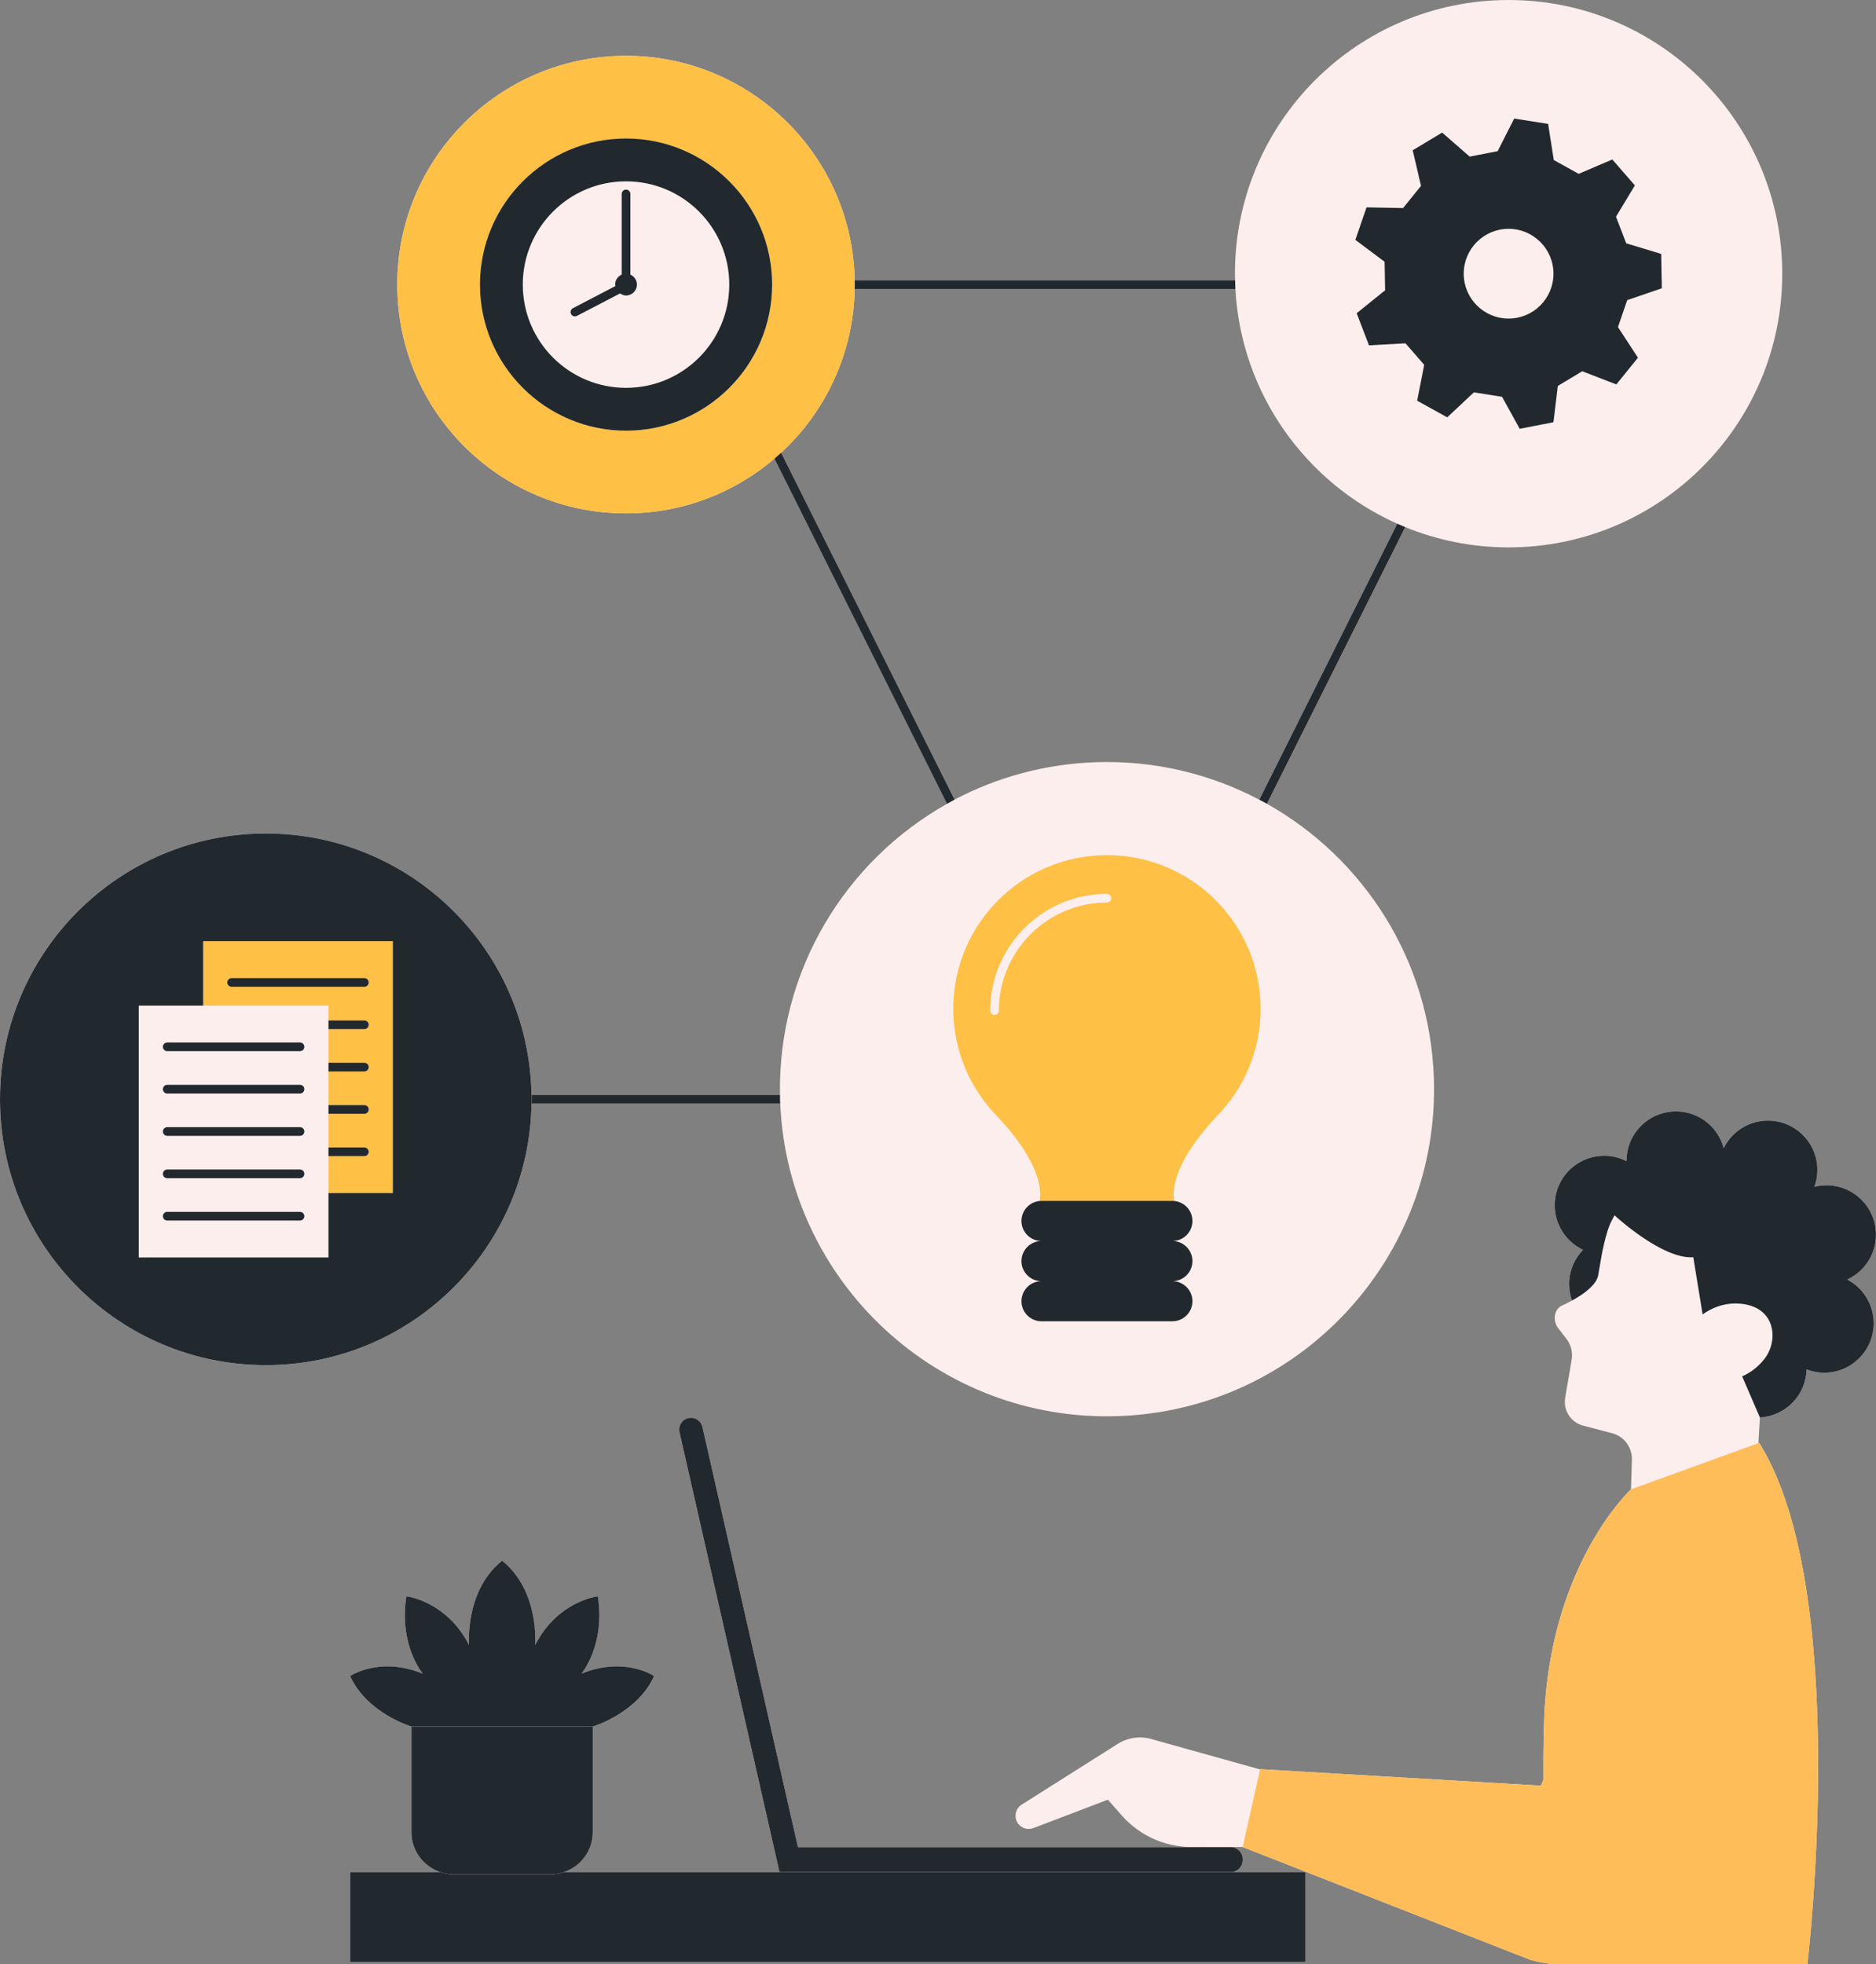
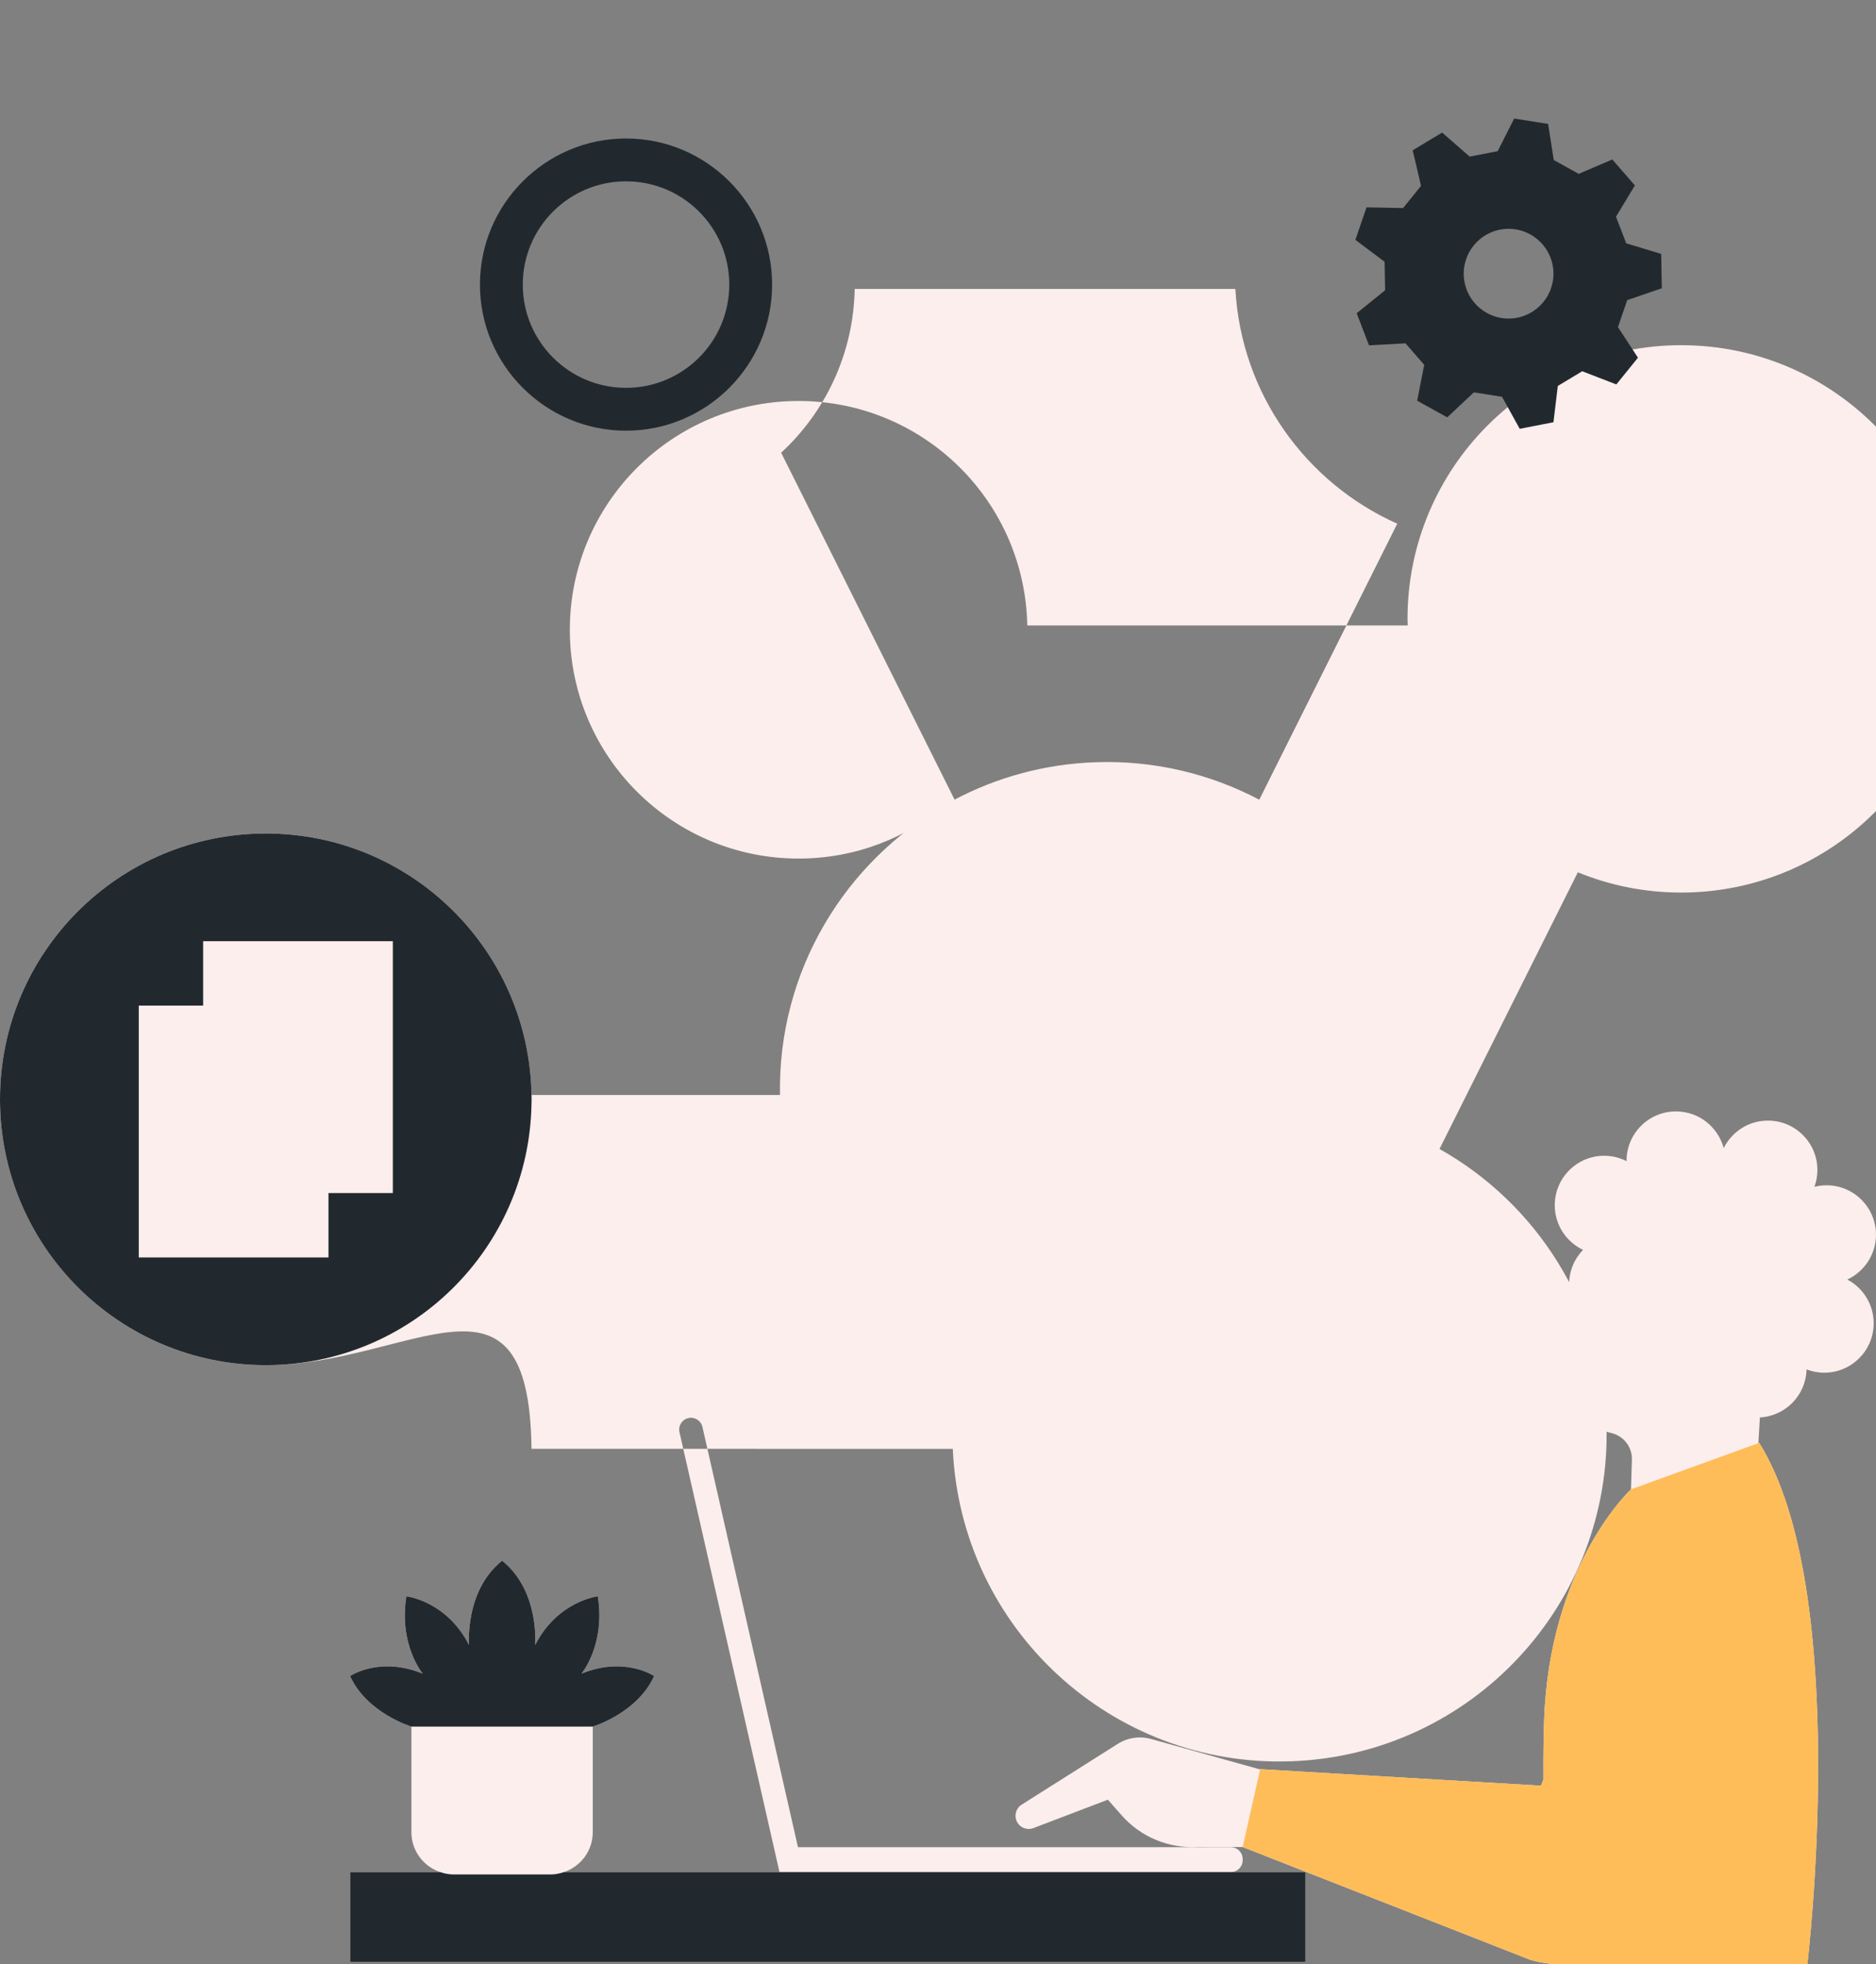
<svg xmlns="http://www.w3.org/2000/svg" fill="#000000" height="573.5" preserveAspectRatio="xMidYMid meet" version="1" viewBox="0.0 0.0 547.8 573.5" width="547.8" zoomAndPan="magnify">
  <rect x="0.0" y="0.0" width="547.8" height="573.5" fill="#808080" stroke="none" />
  <g id="change1_1">
-     <path d="M547.125,386.359c0,7.974-6.464,14.438-14.438,14.438c-1.821,0-3.557-0.352-5.162-0.967 c-0.188,7.538-6.146,13.627-13.627,14.034l-0.435,7.493l0.226-0.082c27.124,43.327,14.071,152.255,14.071,152.255H452.12 c0,0-0.005-0.105-0.011-0.259c-1.772-0.192-3.55-0.535-5.317-1.075l-83.93-32.915l-13.352-0.024 c-8.32,0.458-16.393-2.915-21.913-9.157l-4.098-4.634l-21.745,8.291c-1.834,0.699-3.901-0.094-4.795-1.841 c-0.907-1.771-0.314-3.942,1.369-5.006l28.089-17.759c2.879-1.82,6.395-2.336,9.676-1.42l31.863,8.898l0.017-0.074l81.985,4.816 l0.721-1.739c-0.044-8.501,0.059-16.265,0.426-21.679c2.889-42.647,25.15-63.103,25.151-63.104l0.266-8.64 c0.112-3.617-2.291-6.831-5.791-7.748l-8.79-2.303c-3.414-1.085-5.506-4.519-4.905-8.05l1.894-11.132 c0.363-2.131-0.18-4.317-1.498-6.031l-2.34-3.045c-1.75-2.112-1.421-5.61,1.079-6.74c0.922-0.417,1.89-0.904,2.852-1.428 c-0.528-1.5-0.829-3.106-0.829-4.786c0-3.895,1.549-7.423,4.057-10.02c-4.876-2.318-8.256-7.274-8.256-13.033 c0-7.974,6.464-14.438,14.438-14.438c2.35,0,4.563,0.574,6.524,1.57c0-0.029-0.004-0.056-0.004-0.085 c0-7.974,6.464-14.438,14.438-14.438c6.684,0,12.292,4.549,13.936,10.716c2.362-4.757,7.255-8.034,12.926-8.034 c7.974,0,14.438,6.464,14.438,14.438c0,1.723-0.317,3.369-0.872,4.901c1.133-0.286,2.312-0.454,3.534-0.454 c7.974,0,14.438,6.464,14.438,14.438c0,5.803-3.431,10.792-8.368,13.086C544.001,376.014,547.125,380.819,547.125,386.359z M456.113,364.455c0.004,0.007,0.008,0.012,0.012,0.018c0.023-0.104,0.044-0.208,0.068-0.311 C456.17,364.261,456.134,364.356,456.113,364.455z M362.861,543.158v-0.391c0-1.898-1.539-3.436-3.436-3.436H233.011 l-27.898-122.697c-0.421-1.85-2.262-3.009-4.113-2.589c-1.85,0.421-3.01,2.262-2.589,4.112l29.203,128.438l0.095-0.021v0.021h-0.095 h-62.906c4.862-1.649,8.383-6.199,8.383-11.617v-30.861c0,0,13-3.892,17.911-14.747c0,0-8.553-5.878-21.205-0.706 c0,0,7.031-8.357,4.772-22.59c0,0-11.748,1.356-18.3,14.233c0,0,1.356-15.814-9.655-24.625c-11.011,8.811-9.655,24.625-9.655,24.625 c-6.552-12.877-18.299-14.233-18.299-14.233c-2.259,14.233,4.771,22.59,4.771,22.59c-12.652-5.173-21.205,0.706-21.205,0.706 c4.912,10.854,17.91,14.746,17.911,14.747v30.861c0,5.419,3.522,9.969,8.383,11.617h-26.283v26.237h278.958v-26.237h-21.771 C361.323,546.595,362.861,545.056,362.861,543.158z M77.616,398.589C34.75,398.589,0,363.839,0,320.973 c0-42.866,34.75-77.616,77.616-77.616c42.44,0,76.903,34.069,77.584,76.347h72.559c-0.654-36.274,19.06-68.314,48.764-85.002 l-50.391-100.783c-11.666,9.955-26.789,15.978-43.327,15.978c-36.894,0-66.802-29.908-66.802-66.802s29.908-66.802,66.802-66.802 c36.469,0,66.092,29.228,66.77,65.534h111.08c-0.015-0.638-0.048-1.272-0.048-1.915c0-44.133,35.777-79.91,79.91-79.91 s79.91,35.777,79.91,79.91s-35.777,79.91-79.91,79.91c-10.68,0-20.863-2.112-30.176-5.914l-40.388,80.777 c28.103,15.792,47.536,45.431,48.74,80.003c1.835,52.72-39.416,96.946-92.137,98.781c-52.415,1.824-96.415-38.945-98.726-91.227 H155.2C154.52,364.52,120.057,398.589,77.616,398.589z M278.741,233.466c12.338-6.504,26.296-10.398,41.169-10.916 c17.242-0.6,33.561,3.432,47.8,10.943l40.294-80.588c-26.642-11.885-45.586-37.906-47.269-68.543H249.574 c-0.354,18.901-8.544,35.881-21.475,47.818L278.741,233.466z" fill="#fbeeec" />
+     <path d="M547.125,386.359c0,7.974-6.464,14.438-14.438,14.438c-1.821,0-3.557-0.352-5.162-0.967 c-0.188,7.538-6.146,13.627-13.627,14.034l-0.435,7.493l0.226-0.082c27.124,43.327,14.071,152.255,14.071,152.255H452.12 c0,0-0.005-0.105-0.011-0.259c-1.772-0.192-3.55-0.535-5.317-1.075l-83.93-32.915l-13.352-0.024 c-8.32,0.458-16.393-2.915-21.913-9.157l-4.098-4.634l-21.745,8.291c-1.834,0.699-3.901-0.094-4.795-1.841 c-0.907-1.771-0.314-3.942,1.369-5.006l28.089-17.759c2.879-1.82,6.395-2.336,9.676-1.42l31.863,8.898l0.017-0.074l81.985,4.816 l0.721-1.739c-0.044-8.501,0.059-16.265,0.426-21.679c2.889-42.647,25.15-63.103,25.151-63.104l0.266-8.64 c0.112-3.617-2.291-6.831-5.791-7.748l-8.79-2.303c-3.414-1.085-5.506-4.519-4.905-8.05l1.894-11.132 c0.363-2.131-0.18-4.317-1.498-6.031l-2.34-3.045c-1.75-2.112-1.421-5.61,1.079-6.74c0.922-0.417,1.89-0.904,2.852-1.428 c-0.528-1.5-0.829-3.106-0.829-4.786c0-3.895,1.549-7.423,4.057-10.02c-4.876-2.318-8.256-7.274-8.256-13.033 c0-7.974,6.464-14.438,14.438-14.438c2.35,0,4.563,0.574,6.524,1.57c0-0.029-0.004-0.056-0.004-0.085 c0-7.974,6.464-14.438,14.438-14.438c6.684,0,12.292,4.549,13.936,10.716c2.362-4.757,7.255-8.034,12.926-8.034 c7.974,0,14.438,6.464,14.438,14.438c0,1.723-0.317,3.369-0.872,4.901c1.133-0.286,2.312-0.454,3.534-0.454 c7.974,0,14.438,6.464,14.438,14.438c0,5.803-3.431,10.792-8.368,13.086C544.001,376.014,547.125,380.819,547.125,386.359z M456.113,364.455c0.004,0.007,0.008,0.012,0.012,0.018c0.023-0.104,0.044-0.208,0.068-0.311 C456.17,364.261,456.134,364.356,456.113,364.455z M362.861,543.158v-0.391c0-1.898-1.539-3.436-3.436-3.436H233.011 l-27.898-122.697c-0.421-1.85-2.262-3.009-4.113-2.589c-1.85,0.421-3.01,2.262-2.589,4.112l29.203,128.438l0.095-0.021v0.021h-0.095 h-62.906c4.862-1.649,8.383-6.199,8.383-11.617v-30.861c0,0,13-3.892,17.911-14.747c0,0-8.553-5.878-21.205-0.706 c0,0,7.031-8.357,4.772-22.59c0,0-11.748,1.356-18.3,14.233c0,0,1.356-15.814-9.655-24.625c-11.011,8.811-9.655,24.625-9.655,24.625 c-6.552-12.877-18.299-14.233-18.299-14.233c-2.259,14.233,4.771,22.59,4.771,22.59c-12.652-5.173-21.205,0.706-21.205,0.706 c4.912,10.854,17.91,14.746,17.911,14.747v30.861c0,5.419,3.522,9.969,8.383,11.617h-26.283v26.237h278.958v-26.237h-21.771 C361.323,546.595,362.861,545.056,362.861,543.158z M77.616,398.589C34.75,398.589,0,363.839,0,320.973 c0-42.866,34.75-77.616,77.616-77.616c42.44,0,76.903,34.069,77.584,76.347h72.559c-0.654-36.274,19.06-68.314,48.764-85.002 c-11.666,9.955-26.789,15.978-43.327,15.978c-36.894,0-66.802-29.908-66.802-66.802s29.908-66.802,66.802-66.802 c36.469,0,66.092,29.228,66.77,65.534h111.08c-0.015-0.638-0.048-1.272-0.048-1.915c0-44.133,35.777-79.91,79.91-79.91 s79.91,35.777,79.91,79.91s-35.777,79.91-79.91,79.91c-10.68,0-20.863-2.112-30.176-5.914l-40.388,80.777 c28.103,15.792,47.536,45.431,48.74,80.003c1.835,52.72-39.416,96.946-92.137,98.781c-52.415,1.824-96.415-38.945-98.726-91.227 H155.2C154.52,364.52,120.057,398.589,77.616,398.589z M278.741,233.466c12.338-6.504,26.296-10.398,41.169-10.916 c17.242-0.6,33.561,3.432,47.8,10.943l40.294-80.588c-26.642-11.885-45.586-37.906-47.269-68.543H249.574 c-0.354,18.901-8.544,35.881-21.475,47.818L278.741,233.466z" fill="#fbeeec" />
  </g>
  <g id="change2_1">
    <path d="M527.761,573.531H452.12c0,0-0.005-0.105-0.011-0.259c-1.772-0.192-3.55-0.535-5.317-1.075l-83.93-32.915l0,0 l5.095-22.654l0.017-0.074l81.985,4.816l0.721-1.739c-0.044-8.501,0.059-16.265,0.426-21.679 c2.889-42.647,25.15-63.103,25.151-63.104l0,0l37.207-13.491l0.226-0.082C540.813,464.603,527.761,573.531,527.761,573.531z" fill="#ffbd59" />
  </g>
  <g id="change3_1">
-     <path d="M355.19,326.019c7.977-8.099,12.91-19.205,12.91-31.471c0-24.78-20.088-44.867-44.867-44.867 c-24.78,0-44.867,20.088-44.867,44.867c0,12.266,4.933,23.372,12.91,31.471l-0.008,0.003c15.141,16.091,12.301,24.61,12.301,24.61 h0.559h19.106h19.106h0.559c0,0-2.84-8.519,12.301-24.61L355.19,326.019z M323.233,263.516c-17.401,0-31.557,14.156-31.557,31.556 c0,0.701-0.567,1.269-1.269,1.269c-0.701,0-1.269-0.567-1.269-1.269c0-18.799,15.295-34.093,34.094-34.093 c0.701,0,1.269,0.567,1.269,1.269C324.502,262.949,323.934,263.516,323.233,263.516z M182.804,16.291 c-36.894,0-66.802,29.908-66.802,66.802s29.908,66.802,66.802,66.802c16.538,0,31.661-6.023,43.327-15.978 c0.666-0.568,1.325-1.144,1.968-1.738c12.93-11.938,21.121-28.917,21.475-47.818c0.008-0.424,0.032-0.843,0.032-1.269 c0-0.425-0.024-0.845-0.032-1.268C248.895,45.519,219.272,16.291,182.804,16.291z M182.804,125.75 c-23.521,0-42.657-19.136-42.657-42.657s19.136-42.657,42.657-42.657s42.657,19.136,42.657,42.657S206.325,125.75,182.804,125.75z M59.316,293.605h36.599v4.339h10.48c0.701,0,1.269,0.567,1.269,1.269c0,0.701-0.567,1.269-1.269,1.269h-10.48v9.824h10.48 c0.701,0,1.269,0.567,1.269,1.269c0,0.701-0.567,1.269-1.269,1.269h-10.48v9.824h10.48c0.701,0,1.269,0.567,1.269,1.269 c0,0.701-0.567,1.269-1.269,1.269h-10.48v9.824h10.48c0.701,0,1.269,0.567,1.269,1.269c0,0.701-0.567,1.269-1.269,1.269h-10.48 v10.774h18.797v-73.532H59.316V293.605z M67.633,285.582h38.763c0.701,0,1.269,0.567,1.269,1.269c0,0.701-0.567,1.269-1.269,1.269 H67.633c-0.701,0-1.269-0.567-1.269-1.269C66.364,286.149,66.932,285.582,67.633,285.582z" fill="#fec045" />
-   </g>
+     </g>
  <g id="change4_1">
-     <path d="M155.2,322.241c0.007-0.424,0.032-0.843,0.032-1.268c0-0.426-0.025-0.845-0.032-1.269h72.559 c0.01,0.543-0.004,1.082,0.015,1.627c0.011,0.306,0.041,0.605,0.055,0.91H155.2z M278.741,233.466L228.099,132.18 c-0.643,0.594-1.302,1.17-1.968,1.738l50.391,100.783C277.26,234.287,277.991,233.861,278.741,233.466z M360.735,84.362 c-0.046-0.841-0.061-1.69-0.081-2.537h-111.08c0.008,0.424,0.032,0.843,0.032,1.268c0,0.426-0.024,0.845-0.032,1.269H360.735z M367.711,233.493c0.748,0.395,1.504,0.777,2.241,1.191l40.388-80.777c-0.786-0.321-1.562-0.657-2.335-1.002L367.711,233.493z M539.422,373.593c4.937-2.294,8.368-7.284,8.368-13.086c0-7.974-6.464-14.438-14.438-14.438c-1.221,0-2.401,0.168-3.534,0.454 c0.554-1.532,0.872-3.178,0.872-4.901c0-7.974-6.464-14.438-14.438-14.438c-5.671,0-10.564,3.277-12.926,8.034 c-1.644-6.167-7.251-10.716-13.936-10.716c-7.974,0-14.438,6.464-14.438,14.438c0,0.029,0.004,0.057,0.004,0.085 c-1.961-0.996-4.174-1.57-6.524-1.57c-7.974,0-14.438,6.464-14.438,14.438c0,5.758,3.38,10.715,8.256,13.033 c-2.508,2.597-4.057,6.125-4.057,10.02c0,1.68,0.302,3.287,0.829,4.786c3.615-1.971,7.128-4.612,7.652-7.368 c0.604-3.179,1.141-7.949,2.821-13.233c0.457-1.439,1.15-2.887,1.962-4.285c-0.002-0.008-0.005-0.015-0.007-0.023 c0.056-0.096,0.125-0.184,0.181-0.279c-0.06,0.1-0.116,0.202-0.174,0.303c0,0,13.869,12.888,22.992,12.236l2.72,16.695 c2.591-1.847,6.837-3.891,12.272-2.97c9.26,1.569,9.753,10.915,5.785,15.96c-2,2.544-4.269,4.117-6.515,5.091l5.185,12.005l0,0.002 c7.481-0.408,13.438-6.496,13.627-14.034c1.605,0.615,3.341,0.967,5.162,0.967c7.974,0,14.438-6.464,14.438-14.438 C547.125,380.819,544.001,376.014,539.422,373.593z M456.125,364.474c0.023-0.104,0.044-0.208,0.068-0.311 c-0.023,0.099-0.059,0.194-0.081,0.293C456.116,364.462,456.121,364.467,456.125,364.474z M359.425,539.331H233.011l-27.898-122.697 c-0.421-1.85-2.262-3.009-4.113-2.589c-1.85,0.421-3.01,2.262-2.589,4.112l29.203,128.438l0.095-0.021v0.021h131.716 c1.898,0,3.436-1.538,3.436-3.436v-0.391C362.861,540.869,361.323,539.331,359.425,539.331z M348.197,356.491 c0-3.236-2.623-5.858-5.858-5.858h-19.106h-19.106c-3.236,0-5.858,2.623-5.858,5.858c0,3.236,2.623,5.858,5.858,5.858 c-3.236,0-5.858,2.623-5.858,5.858s2.623,5.858,5.858,5.858c-3.236,0-5.858,2.623-5.858,5.858s2.623,5.858,5.858,5.858h38.212 c3.236,0,5.858-2.623,5.858-5.858s-2.623-5.858-5.858-5.858c3.236,0,5.858-2.623,5.858-5.858s-2.623-5.858-5.858-5.858 C345.574,362.349,348.197,359.726,348.197,356.491z M120.138,504.116v30.861c0,5.419,3.522,9.969,8.383,11.617 c1.242,0.421,2.551,0.701,3.935,0.701h28.317c1.385,0,2.693-0.28,3.935-0.701c4.862-1.649,8.383-6.199,8.383-11.617v-30.861v0 L120.138,504.116L120.138,504.116z M167.881,92.379c0.197,0,0.398-0.046,0.585-0.144l12.585-6.556 c0.51,0.347,1.091,0.597,1.754,0.597c1.758,0,3.183-1.425,3.183-3.183c0-1.305-0.789-2.422-1.914-2.913V56.627 c0-0.701-0.567-1.269-1.269-1.269s-1.269,0.567-1.269,1.269V80.18c-1.125,0.491-1.915,1.607-1.915,2.913 c0,0.151,0.066,0.28,0.086,0.425l-12.413,6.467c-0.622,0.323-0.862,1.09-0.539,1.711C166.98,92.131,167.422,92.379,167.881,92.379z M106.395,285.582H67.633c-0.701,0-1.269,0.567-1.269,1.269c0,0.701,0.567,1.269,1.269,1.269h38.763 c0.701,0,1.269-0.567,1.269-1.269C107.664,286.149,107.097,285.582,106.395,285.582z M106.395,297.944h-10.48v2.537h10.48 c0.701,0,1.269-0.567,1.269-1.269C107.664,298.511,107.097,297.944,106.395,297.944z M106.395,310.305h-10.48v2.537h10.48 c0.701,0,1.269-0.567,1.269-1.269C107.664,310.873,107.097,310.305,106.395,310.305z M106.395,322.667h-10.48v2.537h10.48 c0.701,0,1.269-0.567,1.269-1.269C107.664,323.234,107.097,322.667,106.395,322.667z M106.395,335.029h-10.48v2.537h10.48 c0.701,0,1.269-0.567,1.269-1.269C107.664,335.596,107.097,335.029,106.395,335.029z M87.599,304.379H48.836 c-0.701,0-1.269,0.567-1.269,1.269c0,0.701,0.567,1.269,1.269,1.269h38.763c0.701,0,1.269-0.567,1.269-1.269 C88.868,304.946,88.3,304.379,87.599,304.379z M87.599,316.74H48.836c-0.701,0-1.269,0.567-1.269,1.269s0.567,1.269,1.269,1.269 h38.763c0.701,0,1.269-0.567,1.269-1.269S88.3,316.74,87.599,316.74z M87.599,329.102H48.836c-0.701,0-1.269,0.567-1.269,1.269 c0,0.701,0.567,1.269,1.269,1.269h38.763c0.701,0,1.269-0.567,1.269-1.269C88.868,329.669,88.3,329.102,87.599,329.102z M87.599,341.464H48.836c-0.701,0-1.269,0.567-1.269,1.269c0,0.701,0.567,1.269,1.269,1.269h38.763c0.701,0,1.269-0.567,1.269-1.269 C88.868,342.031,88.3,341.464,87.599,341.464z M87.599,353.828H48.836c-0.701,0-1.269,0.567-1.269,1.269 c0,0.701,0.567,1.269,1.269,1.269h38.763c0.701,0,1.269-0.567,1.269-1.269C88.868,354.395,88.3,353.828,87.599,353.828z" fill="#22292e" />
-   </g>
+     </g>
  <g id="change5_1">
    <path d="M359.425,546.595h21.771v26.237H102.238v-26.237h26.283c1.242,0.421,2.551,0.701,3.935,0.701h28.317 c1.385,0,2.693-0.28,3.935-0.701h62.906h0.095H359.425z M120.138,504.116L120.138,504.116l52.954,0v0c0,0,13-3.892,17.911-14.747 c0,0-8.553-5.878-21.205-0.706c0,0,7.031-8.357,4.772-22.59c0,0-11.748,1.356-18.3,14.233c0,0,1.356-15.814-9.655-24.625 c-11.011,8.811-9.655,24.625-9.655,24.625c-6.552-12.877-18.299-14.233-18.299-14.233c-2.259,14.233,4.771,22.59,4.771,22.59 c-12.652-5.173-21.205,0.706-21.205,0.706C107.138,500.223,120.136,504.115,120.138,504.116z M140.147,83.093 c0-23.521,19.136-42.657,42.657-42.657s42.657,19.136,42.657,42.657s-19.136,42.657-42.657,42.657S140.147,106.614,140.147,83.093z M152.655,83.093c0,16.65,13.498,30.148,30.148,30.148s30.148-13.498,30.148-30.148s-13.498-30.148-30.148-30.148 S152.655,66.443,152.655,83.093z M77.616,398.589C34.75,398.589,0,363.839,0,320.973c0-42.866,34.75-77.616,77.616-77.616 c42.44,0,76.903,34.069,77.584,76.347c0.007,0.424,0.032,0.843,0.032,1.269c0,0.425-0.025,0.845-0.032,1.268 C154.52,364.52,120.057,398.589,77.616,398.589z M114.712,274.808H59.316v18.797H40.52v73.532h55.396V348.34h18.797V274.808z M472.454,95.502l5.836,8.938c-3.22,3.979-3.092,3.822-6.312,7.8l-9.959-3.843c-2.946,1.771-4.186,2.517-7.132,4.289l-1.275,10.598 c-5.024,0.978-4.826,0.94-9.849,1.918l-5.159-9.346c-3.395-0.536-4.825-0.762-8.22-1.299l-7.789,7.299 c-4.478-2.48-4.301-2.382-8.778-4.861l2.055-10.475c-2.256-2.594-3.206-3.685-5.462-6.279l-10.659,0.585 c-1.836-4.778-1.763-4.589-3.599-9.367l8.308-6.703c-0.061-3.437-0.087-4.884-0.148-8.321l-8.541-6.403 c1.665-4.84,1.599-4.649,3.263-9.489l10.673,0.205c2.162-2.672,3.073-3.797,5.235-6.47l-2.427-10.395 c4.386-2.638,4.213-2.534,8.599-5.171l8.044,7.018c3.374-0.657,4.795-0.934,8.169-1.591l4.822-9.523 c5.056,0.799,4.856,0.767,9.911,1.566l1.651,10.546c3.007,1.666,4.273,2.367,7.28,4.032l9.816-4.195 c3.359,3.862,3.227,3.709,6.586,7.571l-5.514,9.14c1.233,3.209,1.752,4.56,2.985,7.768l10.216,3.096 c0.091,5.117,0.088,4.915,0.179,10.033l-10.099,3.457C474.043,90.883,473.572,92.251,472.454,95.502z M453.619,79.91 c0-7.237-5.866-13.103-13.103-13.103c-7.237,0-13.103,5.866-13.103,13.103c0,7.237,5.866,13.103,13.103,13.103 C447.752,93.013,453.619,87.147,453.619,79.91z" fill="#22292e" />
  </g>
</svg>